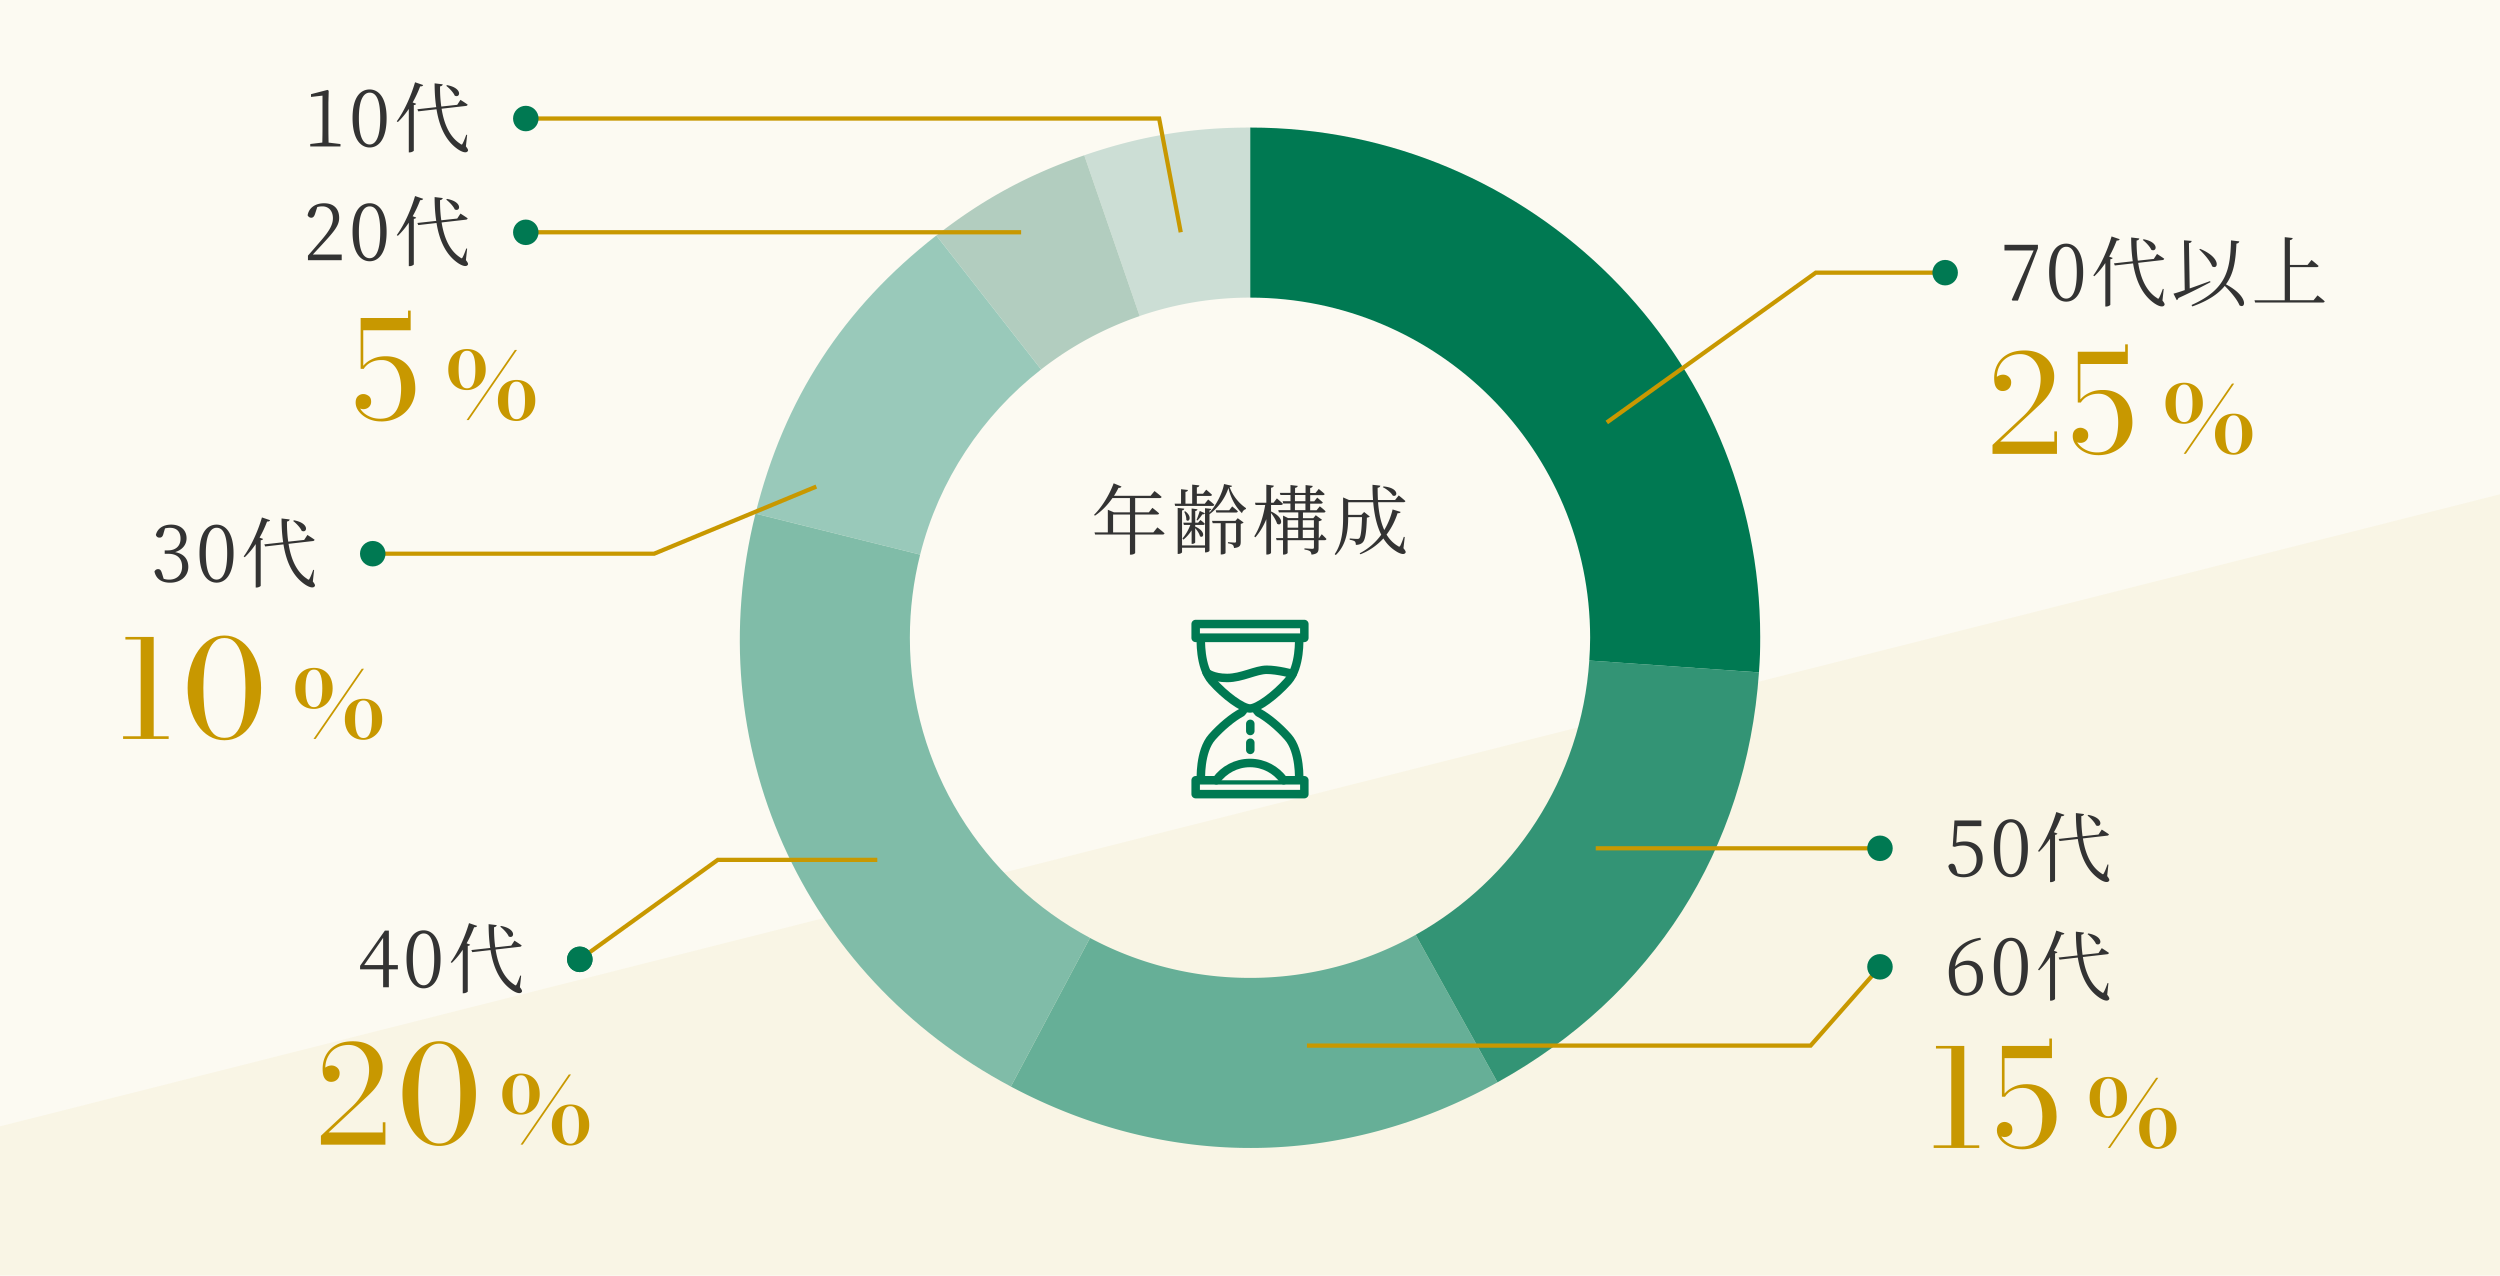
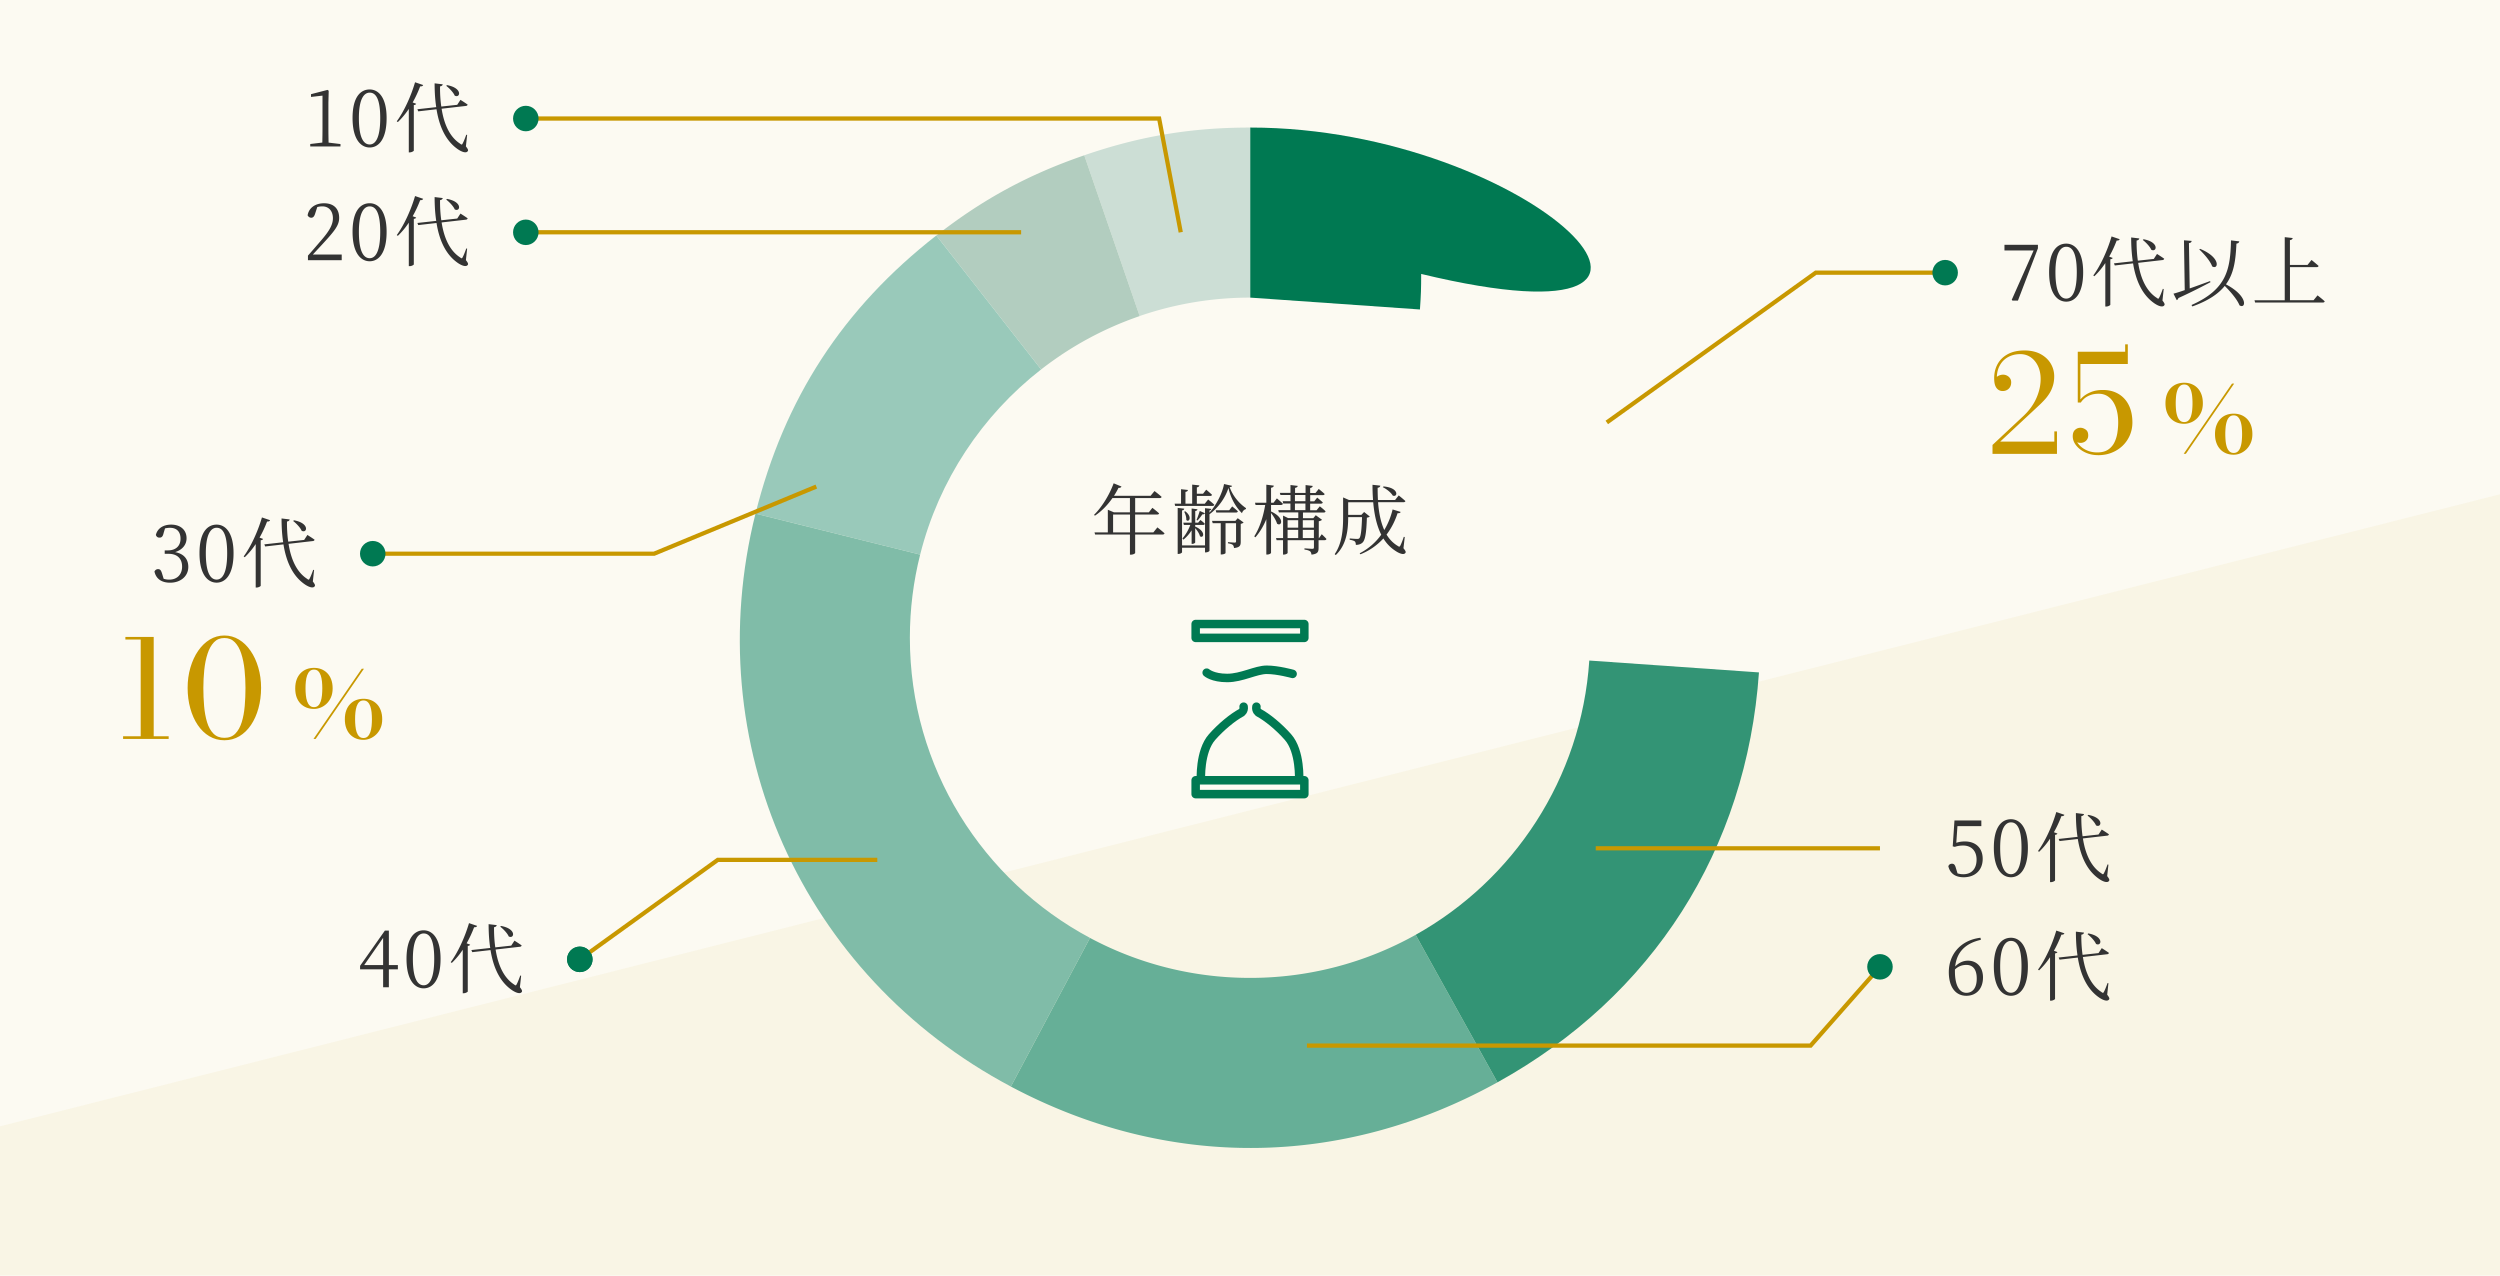
<svg xmlns="http://www.w3.org/2000/svg" data-name="レイヤー 2" viewBox="0 0 588 300">
  <path d="M0 0h588v300H0z" style="fill:#fcfaf2" />
  <path d="M588 116.25V300H0v-35.09z" style="fill:#f9f5e5" />
  <path d="M294 70h.06V30c-13.91 0-25.9 2-39.05 6.53l13.03 37.8A79.9 79.9 0 0 1 293.99 70Z" style="fill:#ccded5" />
  <path d="m268.05 74.33-13.03-37.8c-13.15 4.52-23.83 10.31-34.79 18.87l24.64 31.5a79.7 79.7 0 0 1 23.19-12.56Z" style="fill:#b2cdbf" />
  <path d="m244.86 86.89-24.64-31.5c-21.98 17.15-35.79 38.39-42.53 65.42l38.73 9.64c4.41-17.54 14.61-32.77 28.45-43.56Z" style="fill:#99c9ba" />
  <path d="M214 150c0-6.74.84-13.29 2.42-19.55l-38.73-9.64c-13.49 54.05 10.82 108.6 60.07 134.75l18.61-34.96C231.16 207.13 214 180.58 214 150" style="fill:#80bca8" />
  <path d="M294 230c-13.61 0-26.42-3.41-37.63-9.4l-18.61 34.96c36.9 19.6 77.9 19.24 114.45-1l-19.25-34.69A79.65 79.65 0 0 1 294 230" style="fill:#66af97" />
  <path d="M373.8 155.36c-1.84 27.77-17.83 51.65-40.84 64.51l19.25 34.69c36.56-20.24 58.58-54.77 61.5-96.41z" style="fill:#339475" />
-   <path d="M294.06 30v40c44.15.03 79.94 35.84 79.94 80 0 1.8-.08 3.58-.2 5.36l39.91 2.79c.24-3.43.29-4.92.29-8.36C414 83.63 360.3 30 294.06 30" style="fill:#007952" />
+   <path d="M294.06 30v40l39.91 2.79c.24-3.43.29-4.92.29-8.36C414 83.63 360.3 30 294.06 30" style="fill:#007952" />
  <path d="M272.22 124.04s1.04.81 1.67 1.39c-.04.2-.2.29-.47.29h-6.43v4.34c0 .09-.4.4-1.03.4h-.2v-4.74h-8.19l-.14-.5h3.13v-5.33l1.44.61h3.76v-3.35h-4.12c-1.21 1.75-2.63 3.15-4.12 4.14l-.2-.2c1.69-1.66 3.51-4.43 4.61-7.42l1.84.76c-.09.2-.31.36-.7.31-.32.65-.68 1.28-1.06 1.87h8.61l.92-1.12s1.01.76 1.67 1.37c-.05.2-.23.29-.49.29h-5.73v3.35h3.22l.83-1.06s.99.76 1.58 1.31c-.04.18-.23.27-.47.27h-5.17v4.2h4.29l.94-1.17Zm-6.44 1.18v-4.2h-3.98v4.2zm18.38-7.73s.9.68 1.44 1.22c-.05.2-.22.29-.45.29h-8.75l-.13-.54h1.51v-3.4l1.62.18c-.04.23-.2.4-.58.45v2.77h1.58v-4.48l1.69.18c-.04.23-.18.4-.59.47v1.49h1.46l.74-.95s.83.68 1.37 1.21c-.05.18-.22.27-.47.27h-3.1v1.82h1.87l.77-.97Zm5.63-3.22c-.04.18-.2.25-.58.29.72 2.07 2.25 3.87 3.85 4.95l-.02.23c-.45.13-.81.5-.92.97-1.46-1.42-2.65-3.51-3.19-5.94-.79 2.5-2.56 4.79-4.46 6.18v8.57c0 .16-.45.4-.85.4h-.2v-1.1h-5.4v1.06c0 .14-.43.4-.81.4h-.22v-10.82l1.55.18c-.04.22-.18.36-.52.41v8.23h5.4v-8.75l1.48.16c-.02.18-.13.31-.43.36v.52c1.53-1.66 3.06-4.59 3.42-6.73l1.89.43Zm-8.68 9.2v.38c2.68 1.17 1.94 2.9 1.12 2.27-.14-.59-.63-1.35-1.12-1.89v3.35c0 .13-.36.34-.68.34h-.16v-3.19a9.2 9.2 0 0 1-1.93 2.2l-.23-.29c.81-.92 1.42-2.03 1.85-3.17h-1.51l-.14-.54h1.96v-3.33l1.37.18c-.04.22-.18.36-.52.41v2.74h.68l.54-.63s.63.47 1.04.88c-.04.2-.2.29-.45.29zm-2.34-3.22c1.78 1.35.86 2.72.25 2.05.04-.65-.23-1.46-.5-1.94zm4.63.46c-.04.13-.23.31-.58.25-.29.4-.7.97-1.17 1.46l-.23-.11c.27-.61.61-1.62.76-2.14zm7.71 1.17 1.39 1.01c-.11.13-.38.27-.68.32v4.2c0 .85-.16 1.35-1.58 1.49-.04-.31-.11-.58-.29-.74s-.54-.27-1.13-.38v-.27s1.26.11 1.58.11c.27 0 .32-.11.32-.34v-4.23h-2.47v7.02c0 .09-.38.34-.97.34h-.16v-7.36h-1.89l-.16-.54h5.49l.56-.63Zm-1.3-2.77s.83.65 1.33 1.15c-.04.2-.2.29-.45.29h-4.61l-.14-.54h3.17zm9.14 1.19c3.4 1.55 2.45 3.67 1.41 2.86-.22-.77-.85-1.78-1.41-2.5v9.36c0 .16-.47.41-.88.41h-.23v-8.32c-.63 1.57-1.48 3.01-2.57 4.27l-.27-.23c1.33-2.07 2.12-4.72 2.58-7.38h-2.27l-.13-.52h2.66V114l1.76.22c-.04.25-.18.43-.65.5v3.53h.58l.79-1.03s.88.74 1.42 1.26c-.05.2-.23.29-.47.29h-2.32zm11.88 5.31s.74.68 1.15 1.15c-.04.2-.22.29-.43.29h-1.42v1.82c0 .88-.16 1.42-1.67 1.58-.04-.34-.13-.63-.34-.79-.23-.16-.63-.32-1.31-.4v-.29s1.53.11 1.85.11c.29 0 .38-.09.38-.36v-1.67h-6.19v2.99c0 .13-.43.4-.9.4h-.18v-3.39h-1.51l-.14-.5h1.66v-5.28l1.17.58h2.41v-1.33h-4.57l-.14-.54h2.86v-1.55h-1.69l-.14-.54h1.84v-1.46h-2.36l-.14-.5h2.5v-1.85l1.71.2c-.04.23-.22.4-.63.47v1.19h2.47v-1.85l1.69.2c-.04.23-.2.41-.61.49v1.17h1.26l.76-.95s.85.68 1.39 1.19c-.05.2-.22.27-.47.27h-2.93v1.46h.95l.7-.88s.79.65 1.31 1.13c-.04.2-.22.29-.47.29h-2.5v1.55h1.51l.76-.92s.85.65 1.35 1.17c-.04.2-.2.29-.43.29h-4.88v1.33h2.43l.58-.7 1.48 1.08c-.13.13-.41.27-.77.34v3.98h.04l.67-.94Zm-7.99-3.26v1.75h2.5v-1.75zm0 4.2h2.5v-1.93h-2.5zm1.73-8.66h2.47v-1.46h-2.47zm0 2.09h2.47v-1.55h-2.47zm1.85 2.37v1.75h2.61v-1.75zm2.61 4.2v-1.93h-2.61v1.93zm21.08 2.41c.54.67.59.9.43 1.1-.38.54-1.48.09-2.34-.5-1.17-.76-2.09-1.73-2.83-2.92a14.5 14.5 0 0 1-5.4 3.73l-.18-.23c2.14-1.1 3.82-2.63 5.08-4.38-1.06-2.11-1.64-4.72-1.89-7.63h-5.89v2.97h3.1l.65-.68 1.33 1.06c-.13.14-.34.23-.68.27-.11 3.6-.4 5.28-1.03 5.87-.38.36-.95.54-1.57.54 0-.32-.05-.65-.25-.83-.2-.16-.7-.31-1.19-.38v-.31c.52.05 1.4.11 1.71.11.29 0 .41-.02.54-.14.36-.34.56-1.93.65-4.99h-3.26c0 2.77-.27 6.41-2.92 8.93l-.25-.22c1.78-2.59 1.98-5.83 1.98-8.84v-4.5l1.39.61h5.65c-.09-1.15-.13-2.36-.13-3.58l1.84.2c-.04.23-.18.45-.63.5 0 .97.02 1.93.07 2.88h4.03l.86-1.08s.97.77 1.57 1.33c-.04.18-.22.27-.47.27h-5.96c.18 2.39.61 4.68 1.46 6.54.92-1.53 1.57-3.19 1.96-4.84l1.89.58c-.07.22-.23.32-.72.31-.56 1.71-1.39 3.44-2.59 5.02.68 1.12 1.55 2.03 2.65 2.68.32.23.45.23.61-.13.22-.41.56-1.3.79-2.02l.23.04-.31 2.67Zm-4.71-14.55c3.78.31 3.38 2.68 2.16 2.14-.38-.7-1.46-1.55-2.32-1.96z" style="fill:#333" />
  <path d="M281.22 146.77h25.56v3.26h-25.56zm0 36.75h25.56v3.26h-25.56zm14.29-17.31c-.17.96.53 1.4.53 1.4 2.03 1.09 4.75 3.32 6.88 5.73 3 3.38 2.63 10.18 2.63 10.18h-23.09s-.37-6.8 2.63-10.18c2.13-2.41 4.85-4.64 6.88-5.73 0 0 .69-.44.53-1.4" style="fill:#fcfaf2;stroke:#007952;stroke-linecap:round;stroke-linejoin:round;stroke-width:2px" />
-   <path d="M286.07 183.52c1.77-2.46 4.67-4.07 7.93-4.07s6.16 1.61 7.93 4.07m-7.86-13.27v1.68m0 2.76v1.68m11.47-26.34h-23.09s-.37 6.8 2.63 10.18 7.14 6.42 8.92 6.42 5.92-3.04 8.92-6.42 2.63-10.18 2.63-10.18Z" style="fill:#fcfaf2;stroke:#007952;stroke-linecap:round;stroke-linejoin:round;stroke-width:2px" />
  <path d="M283.81 158.21s1.38 1.25 4.82 1.25 6.74-1.93 9.32-1.93 6.07.97 6.07.97" style="fill:#fcfaf2;stroke:#007952;stroke-linecap:round;stroke-linejoin:round;stroke-width:2px" />
  <path d="M123.67 27.88h148.96l5.08 26.75m100.21 44.73 49.15-35.23h30.43" style="fill:none;stroke:#c89800;stroke-miterlimit:10" />
  <path d="M468.64 106.73v-2.08l7.29-6.83c1.32-1.24 2.33-2.62 3.01-4.14.68-1.53 1.02-3.04 1.02-4.54 0-1.14-.21-2.15-.62-3.03-.42-.88-.98-1.57-1.7-2.07q-1.08-.75-2.46-.75c-1.14 0-2.14.26-3.01.77-.86.51-1.52 1.24-1.97 2.19s-.62 2.08-.51 3.39h-.59c0-.27.1-.51.29-.74s.44-.42.75-.56.64-.22.99-.22c.32 0 .62.07.91.22s.53.35.71.62c.19.27.28.59.28.96 0 .43-.09.79-.26 1.1-.18.3-.42.54-.72.7-.3.17-.64.25-1.02.25s-.7-.09-.99-.28-.51-.46-.68-.81-.26-.76-.3-1.23c-.11-1.41.1-2.65.63-3.74s1.34-1.93 2.43-2.55q1.635-.93 4.02-.93c1.5 0 2.78.29 3.82.86s1.84 1.32 2.38 2.24.81 1.92.81 2.98c0 .8-.1 1.53-.3 2.18s-.46 1.26-.8 1.8-.71 1.05-1.13 1.5c-.42.46-.84.89-1.28 1.3l-9.2 8.58h12.74v-2.4h.62v5.28h-15.18Zm24.81.32c-1.09 0-2.08-.21-2.98-.63s-1.61-.97-2.15-1.65-.81-1.4-.81-2.17c0-.66.18-1.16.54-1.49s.78-.5 1.27-.5c.41 0 .81.14 1.22.42s.61.74.61 1.38c0 .37-.09.69-.26.95s-.39.46-.67.6q-.42.21-.9.21c-.2 0-.41-.04-.62-.11s-.41-.18-.58-.31-.31-.3-.42-.5-.16-.41-.16-.65h.62c0 .46.13.91.38 1.37q.39.675 1.08 1.23c.46.37 1 .66 1.62.88s1.3.33 2.03.33q1.56 0 2.52-.63a4.3 4.3 0 0 0 1.49-1.67q.525-1.035.72-2.28c.13-.83.2-1.65.2-2.46 0-1.33-.18-2.51-.54-3.52s-.88-1.81-1.57-2.38-1.5-.86-2.45-.86c-.78 0-1.45.11-2.02.33s-1.04.49-1.4.81-.63.63-.8.93h-.58c.17-.39.5-.82 1-1.28s1.14-.85 1.94-1.18c.79-.33 1.73-.5 2.81-.5 1.4 0 2.62.31 3.66.92s1.86 1.49 2.43 2.63.86 2.51.86 4.11c0 1.03-.2 2.02-.58 2.94-.39.93-.94 1.75-1.66 2.46s-1.58 1.27-2.57 1.67c-.99.41-2.09.61-3.3.61Zm-4.76-12.38V82.73h11.15v-1.74h.62v4.62h-11.15v9.06zm25.03 5.01c-.62 0-1.2-.1-1.74-.31s-1-.52-1.4-.92c-.4-.41-.71-.91-.93-1.51s-.33-1.29-.33-2.08.11-1.48.33-2.08.54-1.11.93-1.52c.4-.41.87-.72 1.4-.93.54-.21 1.11-.31 1.74-.31s1.2.1 1.73.31 1 .52 1.4.93.71.92.93 1.52.33 1.29.33 2.08-.13 1.48-.39 2.08-.61 1.11-1.03 1.51c-.43.41-.9.72-1.42.92s-1.03.31-1.55.31m0-.41c.41 0 .74-.12 1-.37s.46-.58.59-1c.14-.42.24-.89.29-1.42s.08-1.07.08-1.63-.03-1.11-.08-1.63-.15-1-.29-1.41c-.14-.42-.34-.75-.59-1s-.59-.37-1-.37-.73.12-1 .37-.46.58-.61 1q-.225.63-.3 1.41c-.05.52-.08 1.07-.08 1.63s.03 1.1.08 1.63.16 1 .3 1.42.35.75.61 1 .59.37 1 .37m-.11 7.46 11.35-16.5h.51l-11.35 16.5zm11.75.22c-.62 0-1.2-.1-1.73-.31s-1-.52-1.39-.93c-.4-.41-.71-.92-.93-1.52s-.34-1.29-.34-2.08.11-1.48.34-2.08.53-1.11.93-1.51c.4-.41.86-.72 1.39-.92.53-.21 1.11-.31 1.73-.31s1.2.1 1.74.31 1 .52 1.4.92c.4.41.71.91.93 1.51s.33 1.29.33 2.08-.13 1.48-.4 2.08c-.26.6-.61 1.11-1.04 1.52s-.91.72-1.42.93c-.52.21-1.03.31-1.54.31m0-.42c.41 0 .74-.12 1-.37s.46-.58.6-1 .25-.89.3-1.42.08-1.07.08-1.63-.03-1.11-.08-1.63-.16-1-.3-1.41-.35-.75-.6-1-.59-.37-1-.37-.74.12-1 .37-.46.58-.6 1-.24.89-.29 1.41-.08 1.07-.08 1.63.03 1.1.08 1.63.15 1 .29 1.42.34.75.6 1 .59.37 1 .37" style="fill:#c89800" />
  <path d="M479.32 57.57v.83l-4.7 12.3h-1.28l-.18-.18 5.15-11.61h-6.86v-1.33h7.87Zm10.64 6.45c0 5.1-1.94 6.93-3.98 6.93s-4.03-1.84-4.03-6.93 1.98-6.72 4.03-6.72 3.98 1.84 3.98 6.72m-3.98 6.21c1.26 0 2.48-1.33 2.48-6.21s-1.22-5.98-2.48-5.98-2.54 1.31-2.54 5.98c0 4.9 1.24 6.21 2.54 6.21m12.56-13.97c-.05.2-.27.34-.7.32-.5 1.33-1.1 2.61-1.76 3.78l.83.31c-.07.16-.23.27-.56.31v10.71c-.02.11-.5.41-.95.41h-.23V61.87a17.8 17.8 0 0 1-2.58 3.1l-.25-.18c1.62-2.2 3.29-5.71 4.3-9.18l1.91.65Zm10.05 14.4c.54.68.61.95.45 1.15-.41.59-1.55.09-2.41-.52-2.81-1.98-4.29-5.33-4.93-9.34l-4.3.49-.2-.5 4.43-.49c-.27-1.76-.38-3.66-.38-5.6l1.91.23c-.04.22-.2.43-.63.49-.02 1.58.07 3.21.29 4.74l3.75-.41.76-1.17s1.04.65 1.69 1.12c-.04.18-.2.31-.43.32l-5.69.65c.54 3.51 1.84 6.61 4.36 8.23.32.27.45.27.59-.07.25-.43.59-1.33.85-2.05l.2.05-.29 2.7Zm-4.43-14.39c3.82.7 3.1 3.17 1.82 2.47-.32-.76-1.28-1.75-2-2.3l.18-.16Zm15.73 10.11c-1.8.94-4.25 2.23-7.54 3.73-.04.22-.2.41-.38.49l-.77-1.53c.59-.14 1.53-.45 2.65-.83l-.18-11.72 1.8.14c-.02.25-.16.45-.63.52l.18 10.66c1.44-.5 3.12-1.12 4.79-1.73l.09.27Zm6.79-9.6c-.05.27-.27.47-.67.52-.18 3.73-.52 6.91-2.47 9.58 5.37 2.83 4.68 5.89 3.19 4.93-.56-1.4-2.12-3.22-3.47-4.56-1.51 1.87-3.87 3.48-7.62 4.83l-.2-.34c8.34-3.69 9.13-8.43 9.29-15.2l1.95.23Zm-9.22 1.75c5.06 2.09 4.27 5.04 2.84 4.12-.45-1.28-1.93-2.95-3.03-3.98l.18-.14Zm27.62 10.94s1.06.81 1.69 1.4c-.05.2-.2.29-.47.29h-15.9l-.14-.54h7.11V55.78l1.87.2c-.05.25-.2.43-.65.5v5.83h4.14l.94-1.17s1.03.83 1.66 1.4c-.05.2-.2.29-.45.29h-6.28v7.78h5.55l.94-1.15Z" style="fill:#333" />
  <circle cx="457.5" cy="64.13" r="3" style="fill:#007952" />
  <path d="M123.67 54.63h116.5M192 114.44l-38.15 15.79H87.67" style="fill:none;stroke:#c89800;stroke-miterlimit:10" />
-   <path d="M454.8 270v-.62h10.72v.62zm4.14-.18v-23.2h-3.6V246H462v23.82zm16.67.5c-1.09 0-2.08-.21-2.98-.63s-1.61-.97-2.15-1.65-.81-1.4-.81-2.17c0-.66.18-1.16.54-1.49s.78-.5 1.27-.5c.41 0 .81.14 1.22.42s.61.74.61 1.38c0 .37-.08.69-.26.95-.17.26-.39.46-.67.6q-.42.21-.9.21c-.2 0-.41-.04-.62-.11s-.41-.18-.58-.31-.31-.3-.42-.5-.16-.41-.16-.65h.62c0 .46.13.91.38 1.37s.62.86 1.08 1.23 1.01.66 1.62.88c.62.22 1.3.33 2.03.33q1.56 0 2.52-.63c.65-.42 1.14-.98 1.49-1.67q.525-1.035.72-2.28c.13-.83.2-1.65.2-2.46 0-1.33-.18-2.51-.54-3.52s-.89-1.81-1.57-2.38c-.68-.58-1.5-.86-2.45-.86-.78 0-1.45.11-2.02.33s-1.04.49-1.4.81-.63.63-.8.93H471c.17-.39.5-.82 1-1.28s1.14-.85 1.94-1.18c.79-.33 1.73-.5 2.81-.5 1.4 0 2.62.31 3.66.92s1.86 1.49 2.43 2.63.86 2.51.86 4.11c0 1.03-.19 2.02-.58 2.94-.39.93-.94 1.75-1.66 2.46s-1.58 1.27-2.57 1.67-2.09.61-3.3.61Zm-4.76-12.38V246H482v-1.74h.62v4.62h-11.15v9.06zm25.03 5.01c-.62 0-1.2-.1-1.74-.31s-1-.52-1.4-.92c-.4-.41-.71-.91-.93-1.51s-.33-1.29-.33-2.08.11-1.48.33-2.08.54-1.11.93-1.52c.4-.41.87-.72 1.4-.93.54-.21 1.11-.31 1.74-.31s1.2.1 1.73.31 1 .52 1.4.93.71.92.93 1.52.33 1.29.33 2.08-.13 1.48-.39 2.08-.61 1.11-1.03 1.51-.9.72-1.42.92-1.03.31-1.55.31m0-.42c.41 0 .74-.12 1-.37s.46-.58.59-1c.14-.42.24-.89.29-1.42s.08-1.07.08-1.63-.03-1.11-.08-1.63-.15-1-.29-1.41c-.14-.42-.34-.75-.59-1-.26-.25-.59-.37-1-.37s-.73.12-1 .37c-.26.25-.46.58-.61 1s-.25.89-.3 1.41-.08 1.07-.08 1.63.03 1.1.08 1.63.16 1 .3 1.42.35.75.61 1 .59.37 1 .37m-.11 7.47 11.35-16.5h.51L496.28 270zm11.75.22c-.62 0-1.2-.1-1.73-.31s-1-.52-1.39-.93c-.4-.41-.71-.92-.93-1.52s-.34-1.29-.34-2.08.11-1.48.34-2.08.53-1.11.93-1.51c.4-.41.86-.71 1.39-.92s1.11-.31 1.73-.31 1.2.1 1.74.31 1 .52 1.4.92c.4.41.71.91.93 1.51s.33 1.29.33 2.08-.13 1.48-.4 2.08-.61 1.11-1.04 1.52-.91.72-1.42.93c-.52.21-1.03.31-1.54.31m0-.43c.41 0 .74-.12 1-.37s.46-.58.6-1 .25-.89.3-1.42.08-1.07.08-1.63-.03-1.11-.08-1.63-.16-1-.3-1.41c-.15-.42-.35-.75-.6-1-.26-.25-.59-.37-1-.37s-.74.12-1 .37-.46.58-.6 1-.24.89-.29 1.41-.08 1.07-.08 1.63.03 1.1.08 1.63.15 1 .29 1.42.34.75.6 1 .59.37 1 .37" style="fill:#c89800" />
  <path d="M460.11 198.23c.65-.22 1.3-.32 2.04-.32 2.48 0 4.18 1.48 4.18 4.1s-1.76 4.32-4.48 4.32c-1.91 0-3.19-.86-3.6-2.59.14-.4.45-.59.85-.59.5 0 .72.25.95 1.1l.36 1.17c.45.13.86.2 1.35.2 2.02 0 3.13-1.35 3.13-3.44s-1.26-3.31-3.15-3.31c-.65 0-1.35.09-1.96.31l-.5-.11.41-6.1h6.32v1.33h-5.62l-.27 3.94Zm16.85 1.17c0 5.1-1.94 6.93-3.98 6.93s-4.03-1.84-4.03-6.93 1.98-6.72 4.03-6.72 3.98 1.84 3.98 6.72m-3.98 6.21c1.26 0 2.48-1.33 2.48-6.21s-1.22-5.98-2.48-5.98-2.54 1.31-2.54 5.98c0 4.9 1.24 6.21 2.54 6.21m12.56-13.97c-.05.2-.27.34-.7.32-.5 1.33-1.1 2.61-1.76 3.78l.83.31c-.07.16-.23.27-.56.31v10.71c-.02.11-.5.41-.95.41h-.23v-10.23a17.8 17.8 0 0 1-2.58 3.1l-.25-.18c1.62-2.2 3.29-5.71 4.3-9.18l1.91.65Zm10.05 14.4c.54.68.61.95.45 1.15-.41.59-1.55.09-2.41-.52-2.81-1.98-4.29-5.33-4.93-9.34l-4.3.49-.2-.5 4.43-.49c-.27-1.76-.38-3.66-.38-5.6l1.91.23c-.04.22-.2.43-.63.49-.02 1.58.07 3.21.29 4.74l3.75-.41.76-1.17s1.04.65 1.69 1.12c-.04.18-.2.31-.43.32l-5.69.65c.54 3.51 1.84 6.61 4.36 8.23.32.27.45.27.59-.07.25-.43.59-1.33.85-2.05l.2.05-.29 2.7Zm-4.43-14.38c3.82.7 3.1 3.17 1.82 2.47-.32-.76-1.28-1.75-2-2.3l.18-.16Zm-25.27 29.39c-3.78.86-5.69 3.02-6.03 6.27.85-.88 1.89-1.37 2.99-1.37 2.11 0 3.55 1.53 3.55 3.94 0 2.74-1.64 4.32-3.92 4.32-2.56 0-4.12-2.09-4.12-5.58 0-4.03 2.66-7.49 7.45-8.07l.09.49Zm-.96 9.1c0-2.21-.97-3.2-2.43-3.2-.92 0-1.87.27-2.7 1.08v.4c0 3.29 1.01 5.08 2.7 5.08 1.46 0 2.43-1.13 2.43-3.35Zm12.03-2.87c0 5.1-1.94 6.93-3.98 6.93s-4.03-1.84-4.03-6.93 1.98-6.72 4.03-6.72 3.98 1.84 3.98 6.72m-3.98 6.21c1.26 0 2.48-1.33 2.48-6.21s-1.22-5.98-2.48-5.98-2.54 1.31-2.54 5.98c0 4.9 1.24 6.21 2.54 6.21m12.56-13.97c-.05.2-.27.34-.7.32-.5 1.33-1.1 2.61-1.76 3.78l.83.31c-.07.16-.23.27-.56.31v10.71c-.02.11-.5.41-.95.41h-.23v-10.23a17.8 17.8 0 0 1-2.58 3.1l-.25-.18c1.62-2.2 3.29-5.71 4.3-9.18l1.91.65Zm10.05 14.41c.54.68.61.95.45 1.15-.41.59-1.55.09-2.41-.52-2.81-1.98-4.29-5.33-4.93-9.34l-4.3.49-.2-.5 4.43-.49c-.27-1.76-.38-3.66-.38-5.6l1.91.23c-.04.22-.2.43-.63.49-.02 1.58.07 3.21.29 4.74l3.75-.41.76-1.17s1.04.65 1.69 1.12c-.04.18-.2.31-.43.32l-5.69.65c.54 3.51 1.84 6.61 4.36 8.23.32.27.45.27.59-.07.25-.43.59-1.33.85-2.05l.2.05-.29 2.7Zm-4.43-14.39c3.82.7 3.1 3.17 1.82 2.47-.32-.76-1.28-1.75-2-2.3l.18-.16Z" style="fill:#333" />
  <path d="m442.17 227.4-16.32 18.53H307.39m134.78-46.41h-66.85" style="fill:none;stroke:#c89800;stroke-miterlimit:10" />
-   <circle cx="442.17" cy="199.52" r="3" style="fill:#007952" />
  <circle cx="442.17" cy="227.4" r="3" style="fill:#007952" />
-   <path d="M89.59 99.12c-1.09 0-2.08-.21-2.98-.63s-1.61-.97-2.15-1.65-.81-1.4-.81-2.17c0-.66.18-1.16.54-1.49s.78-.5 1.27-.5c.41 0 .81.14 1.22.42s.61.74.61 1.38c0 .37-.09.69-.26.95s-.4.46-.67.6q-.42.21-.9.21c-.2 0-.41-.04-.62-.11s-.41-.18-.58-.31-.31-.3-.42-.5-.16-.41-.16-.65h.62c0 .46.13.91.38 1.37q.39.675 1.08 1.23c.46.37 1.01.66 1.62.88.62.22 1.3.33 2.03.33q1.545 0 2.52-.63a4.3 4.3 0 0 0 1.49-1.67q.525-1.035.72-2.28c.13-.83.2-1.65.2-2.46 0-1.33-.18-2.51-.54-3.52s-.88-1.81-1.57-2.38-1.5-.86-2.45-.86c-.78 0-1.45.11-2.02.33s-1.04.49-1.4.81-.63.63-.8.93h-.58c.17-.39.5-.82 1-1.28s1.14-.85 1.94-1.18 1.73-.5 2.81-.5c1.4 0 2.62.31 3.66.92 1.05.61 1.86 1.49 2.43 2.63s.86 2.51.86 4.11c0 1.03-.2 2.02-.58 2.94-.39.93-.94 1.75-1.66 2.46s-1.58 1.27-2.57 1.67c-.99.41-2.09.61-3.3.61Zm-4.77-12.38V74.8h11.15v-1.74h.62v4.62H85.44v9.06zm25.03 5.01c-.62 0-1.2-.1-1.74-.31s-1-.52-1.4-.92c-.4-.41-.71-.91-.93-1.51s-.34-1.29-.34-2.08.11-1.48.34-2.08c.22-.6.54-1.11.93-1.52.4-.41.87-.72 1.4-.93s1.11-.31 1.74-.31 1.2.1 1.73.31 1 .52 1.4.93.71.92.93 1.52.33 1.29.33 2.08-.13 1.48-.39 2.08-.6 1.11-1.03 1.51c-.43.41-.9.72-1.42.92-.52.21-1.03.31-1.55.31m0-.42c.41 0 .74-.12 1-.37s.46-.58.59-1c.14-.42.24-.89.29-1.42.06-.53.08-1.07.08-1.63s-.03-1.11-.08-1.63-.15-1-.29-1.41c-.14-.42-.34-.75-.59-1s-.59-.37-1-.37-.74.12-1 .37-.46.58-.61 1q-.225.63-.3 1.41c-.05.52-.08 1.07-.08 1.63s.03 1.1.08 1.63c.06.53.16 1 .3 1.42s.35.75.61 1 .59.37 1 .37m-.11 7.47 11.35-16.5h.51l-11.35 16.5zm11.75.22c-.62 0-1.2-.1-1.73-.31s-1-.52-1.39-.93c-.4-.41-.71-.92-.93-1.52s-.33-1.29-.33-2.08.11-1.48.33-2.08.53-1.11.93-1.51c.4-.41.86-.72 1.39-.92s1.11-.31 1.73-.31 1.2.1 1.74.31 1 .52 1.4.92.71.91.94 1.51c.22.6.33 1.29.33 2.08s-.13 1.48-.4 2.08c-.26.6-.61 1.11-1.04 1.52s-.91.72-1.42.93c-.52.21-1.03.31-1.55.31m0-.43c.41 0 .74-.12 1-.37s.46-.58.61-1 .25-.89.3-1.42c.06-.53.08-1.07.08-1.63s-.03-1.11-.08-1.63-.16-1-.3-1.41c-.15-.42-.35-.75-.61-1s-.59-.37-1-.37-.74.12-1 .37-.46.58-.6 1-.24.89-.29 1.41-.08 1.07-.08 1.63.03 1.1.08 1.63c.06.53.15 1 .29 1.42s.34.75.6 1 .59.37 1 .37" style="fill:#c89800" />
  <path d="M80.37 59.85v1.35h-7.94v-1.08c1.13-1.26 2.23-2.56 3.1-3.57 1.93-2.23 2.77-3.69 2.77-5.22 0-1.66-.94-2.79-2.49-2.79-.34 0-.76.04-1.19.16l-.45 1.39c-.22.77-.49 1.12-.96 1.12-.4 0-.67-.22-.86-.56.31-1.89 1.98-2.84 3.85-2.84 2.43 0 3.57 1.4 3.57 3.44 0 1.66-.92 2.92-3.75 5.98-.5.56-1.44 1.55-2.43 2.63h6.77Zm10.56-5.33c0 5.1-1.94 6.93-3.98 6.93s-4.03-1.84-4.03-6.93 1.98-6.72 4.03-6.72 3.98 1.84 3.98 6.72m-3.98 6.21c1.26 0 2.48-1.33 2.48-6.21s-1.22-5.98-2.48-5.98-2.54 1.31-2.54 5.98c0 4.9 1.24 6.21 2.54 6.21m12.57-13.97c-.05.2-.27.34-.7.32-.5 1.33-1.1 2.61-1.76 3.78l.83.31c-.07.16-.23.27-.56.31v10.71c-.02.11-.5.41-.95.41h-.23V52.37a17.8 17.8 0 0 1-2.58 3.1l-.25-.18c1.62-2.2 3.29-5.71 4.3-9.18l1.91.65Zm10.04 14.4c.54.68.61.95.45 1.15-.41.59-1.55.09-2.41-.52-2.81-1.98-4.29-5.33-4.93-9.34l-4.3.49-.2-.5 4.43-.49c-.27-1.76-.38-3.66-.38-5.6l1.91.23c-.04.22-.2.43-.63.49-.02 1.58.07 3.21.29 4.74l3.75-.41.76-1.17s1.04.65 1.69 1.12c-.04.18-.2.31-.43.32l-5.69.65c.54 3.51 1.84 6.61 4.36 8.23.32.27.45.27.59-.07.25-.43.59-1.33.85-2.05l.2.05-.29 2.7Zm-4.43-14.38c3.82.7 3.1 3.17 1.82 2.47-.32-.76-1.28-1.75-2-2.3l.18-.16Z" style="fill:#333" />
  <circle cx="123.67" cy="54.64" r="3" style="fill:#007952" />
  <path d="M80.08 33.87v.58h-7.11v-.58l2.84-.34c.02-1.08.04-2.14.04-3.21v-7.83l-2.7.31v-.65l3.89-1.01.27.2-.07 2.81v6.18c0 1.06.02 2.12.04 3.21l2.81.34Zm10.85-6.11c0 5.1-1.94 6.93-3.98 6.93s-4.03-1.84-4.03-6.93 1.98-6.72 4.03-6.72 3.98 1.84 3.98 6.72m-3.98 6.22c1.26 0 2.48-1.33 2.48-6.21s-1.22-5.98-2.48-5.98-2.54 1.31-2.54 5.98c0 4.9 1.24 6.21 2.54 6.21M99.52 20c-.05.2-.27.34-.7.32-.5 1.33-1.1 2.61-1.76 3.78l.83.31c-.07.16-.23.27-.56.31v10.71c-.02.11-.5.41-.95.41h-.23V25.61a17.8 17.8 0 0 1-2.58 3.1l-.25-.18c1.62-2.2 3.29-5.71 4.3-9.18l1.91.65Zm10.04 14.41c.54.68.61.95.45 1.15-.41.59-1.55.09-2.41-.52-2.81-1.98-4.29-5.33-4.93-9.34l-4.3.49-.2-.5 4.43-.49c-.27-1.76-.38-3.66-.38-5.6l1.91.23c-.04.22-.2.43-.63.49-.02 1.58.07 3.21.29 4.74l3.75-.41.76-1.17s1.04.65 1.69 1.12c-.04.18-.2.31-.43.32l-5.69.65c.54 3.51 1.84 6.61 4.36 8.23.32.27.45.27.59-.07.25-.43.59-1.33.85-2.05l.2.05-.29 2.7Zm-4.43-14.39c3.82.7 3.1 3.17 1.82 2.47-.32-.76-1.28-1.75-2-2.3l.18-.16Z" style="fill:#333" />
  <circle cx="123.67" cy="27.88" r="3" style="fill:#007952" />
  <path d="M28.95 173.79v-.62h10.72v.62zm4.14-.17v-23.2h-3.6v-.62h6.66v23.82zm19.68.49c-1.3 0-2.48-.32-3.54-.95s-1.97-1.52-2.73-2.65-1.34-2.44-1.75-3.93-.62-3.09-.62-4.79.22-3.3.66-4.79 1.04-2.8 1.82-3.93 1.69-2.01 2.74-2.65c1.05-.63 2.19-.95 3.42-.95s2.37.32 3.42.95 1.96 1.52 2.74 2.65 1.39 2.44 1.82 3.93c.44 1.49.66 3.09.66 4.79s-.21 3.3-.62 4.79-.99 2.8-1.75 3.93-1.67 2.01-2.73 2.65c-1.06.63-2.24.95-3.54.95m0-.57c1.08 0 1.94-.33 2.59-1s1.15-1.56 1.5-2.69.58-2.39.7-3.78c.12-1.4.18-2.82.18-4.27s-.08-2.87-.22-4.27c-.15-1.4-.41-2.66-.77-3.78-.36-1.13-.87-2.02-1.51-2.69-.65-.67-1.46-1-2.46-1s-1.81.33-2.45 1-1.14 1.56-1.51 2.69-.62 2.39-.77 3.78c-.14 1.4-.22 2.82-.22 4.27s.06 2.87.18 4.27q.18 2.1.69 3.78c.34 1.13.84 2.02 1.5 2.69s1.52 1 2.58 1Zm21.08-6.8c-.62 0-1.2-.1-1.74-.31s-1-.52-1.4-.92c-.4-.41-.71-.91-.94-1.51-.22-.6-.33-1.29-.33-2.08s.11-1.48.33-2.08.54-1.11.94-1.52.87-.72 1.4-.93 1.12-.31 1.74-.31 1.2.1 1.73.31 1 .52 1.4.93.71.92.93 1.52.33 1.29.33 2.08-.13 1.48-.39 2.08-.6 1.11-1.03 1.51c-.43.41-.9.72-1.42.92-.52.21-1.03.31-1.54.31Zm0-.42c.41 0 .74-.12 1-.37s.45-.58.59-1 .24-.89.29-1.42.08-1.07.08-1.63-.03-1.11-.08-1.63c-.06-.52-.15-1-.29-1.41-.14-.42-.34-.75-.59-1s-.59-.37-1-.37-.74.12-1 .37-.46.58-.61 1q-.225.63-.3 1.41c-.06.52-.08 1.07-.08 1.63s.03 1.1.08 1.63.16 1 .3 1.42c.15.42.35.75.61 1s.59.37 1 .37m-.11 7.47 11.35-16.5h.51l-11.35 16.5zm11.75.22c-.62 0-1.2-.1-1.73-.31s-1-.52-1.39-.93c-.4-.41-.71-.92-.93-1.52s-.33-1.29-.33-2.08.11-1.48.33-2.08.53-1.11.93-1.51c.4-.41.86-.72 1.39-.92s1.11-.31 1.73-.31 1.2.1 1.74.31 1 .52 1.4.92.71.91.93 1.51.34 1.29.34 2.08-.13 1.48-.4 2.08c-.26.6-.61 1.11-1.04 1.52s-.91.72-1.42.93c-.52.21-1.03.31-1.55.31m0-.43c.41 0 .74-.12 1-.37s.46-.58.61-1 .25-.89.3-1.42.08-1.07.08-1.63-.03-1.11-.08-1.63c-.06-.52-.16-1-.3-1.41s-.35-.75-.61-1-.59-.37-1-.37-.74.12-1 .37-.46.58-.6 1-.24.89-.29 1.41c-.06.52-.08 1.07-.08 1.63s.03 1.1.08 1.63.15 1 .29 1.42.34.75.6 1 .59.37 1 .37" style="fill:#c89800" />
  <path d="M38.48 125.39c-.18.74-.4 1.06-.97 1.06-.38 0-.68-.16-.85-.63.4-1.66 1.89-2.43 3.6-2.43 2.21 0 3.62 1.28 3.62 3.21 0 1.49-.97 2.72-2.7 3.26 2.09.38 3.11 1.67 3.11 3.48 0 2.14-1.75 3.71-4.29 3.71-1.85 0-3.28-.79-3.67-2.63.18-.36.47-.56.85-.56.54 0 .74.36.97 1.15l.34 1.12c.45.14.88.2 1.3.2 1.94 0 3.04-1.28 3.04-3.06s-1.04-3.01-3.17-3.01h-.92v-.81h.77c1.8 0 2.95-1.01 2.95-2.75 0-1.64-.9-2.56-2.48-2.56-.36 0-.74.04-1.17.14l-.34 1.12Zm16.45 4.72c0 5.1-1.94 6.93-3.98 6.93s-4.03-1.84-4.03-6.93 1.98-6.72 4.03-6.72 3.98 1.84 3.98 6.72m-3.98 6.21c1.26 0 2.48-1.33 2.48-6.21s-1.22-5.98-2.48-5.98-2.54 1.31-2.54 5.98c0 4.9 1.24 6.21 2.54 6.21m12.56-13.97c-.05.2-.27.34-.7.32-.5 1.33-1.1 2.61-1.76 3.78l.83.31c-.07.16-.23.27-.56.31v10.71c-.02.11-.5.41-.95.41h-.23v-10.23a17.8 17.8 0 0 1-2.58 3.1l-.25-.18c1.62-2.2 3.29-5.71 4.3-9.18l1.91.65Zm10.05 14.4c.54.68.61.95.45 1.15-.41.59-1.55.09-2.41-.52-2.81-1.98-4.29-5.33-4.93-9.34l-4.3.49-.2-.5 4.43-.49c-.27-1.76-.38-3.66-.38-5.6l1.91.23c-.04.22-.2.43-.63.49-.02 1.58.07 3.21.29 4.74l3.75-.41.76-1.17s1.04.65 1.69 1.12c-.04.18-.2.31-.43.32l-5.69.65c.54 3.51 1.84 6.61 4.36 8.23.32.27.45.27.59-.07.25-.43.59-1.33.85-2.05l.2.05-.29 2.7Zm-4.43-14.38c3.82.7 3.1 3.17 1.82 2.47-.32-.76-1.28-1.75-2-2.3l.18-.16Z" style="fill:#333" />
  <circle cx="87.67" cy="130.23" r="3" style="fill:#007952" />
-   <path d="M75.48 269.21v-2.08l7.3-6.83c1.32-1.24 2.33-2.62 3.01-4.14.68-1.53 1.02-3.04 1.02-4.54 0-1.14-.21-2.15-.62-3.03-.42-.88-.98-1.57-1.7-2.07q-1.08-.75-2.46-.75c-1.14 0-2.14.26-3.01.77s-1.52 1.24-1.97 2.19q-.675 1.425-.51 3.39h-.59c0-.27.1-.51.29-.74s.44-.42.75-.56.64-.22.99-.22c.32 0 .62.07.91.22s.53.35.71.62c.19.27.28.59.28.96 0 .43-.09.79-.26 1.1-.18.3-.42.54-.72.7-.3.17-.64.25-1.02.25s-.7-.09-.99-.28-.51-.46-.68-.81-.26-.76-.3-1.23c-.11-1.41.1-2.65.63-3.74q.795-1.62 2.43-2.55t4.02-.93c1.5 0 2.78.29 3.82.86 1.05.57 1.84 1.32 2.38 2.24s.81 1.92.81 2.98c0 .8-.1 1.53-.3 2.18s-.46 1.26-.8 1.8a10 10 0 0 1-1.13 1.5c-.42.46-.84.89-1.28 1.3l-9.2 8.58h12.74v-2.4h.62v5.28H75.47Zm27.82.32c-1.3 0-2.48-.32-3.54-.95s-1.97-1.52-2.73-2.65-1.34-2.44-1.75-3.93-.62-3.09-.62-4.79.22-3.3.66-4.79 1.05-2.8 1.82-3.93c.78-1.13 1.69-2.01 2.74-2.65 1.05-.63 2.19-.95 3.42-.95s2.37.32 3.42.95 1.96 1.52 2.74 2.65 1.39 2.44 1.82 3.93.66 3.09.66 4.79-.21 3.3-.62 4.79-1 2.8-1.75 3.93c-.76 1.13-1.67 2.01-2.73 2.65-1.06.63-2.24.95-3.54.95m0-.58c1.08 0 1.94-.33 2.59-1s1.15-1.56 1.5-2.69.58-2.39.7-3.78c.12-1.4.18-2.82.18-4.27s-.08-2.87-.22-4.27c-.15-1.4-.41-2.66-.77-3.78-.36-1.13-.87-2.02-1.51-2.69-.65-.67-1.46-1-2.46-1s-1.81.33-2.45 1-1.14 1.56-1.51 2.69-.62 2.39-.77 3.78c-.14 1.4-.21 2.82-.21 4.27s.06 2.87.18 4.27q.18 2.1.69 3.78c.51 1.68.84 2.02 1.5 2.69s1.52 1 2.58 1Zm19.25-6.79c-.62 0-1.2-.1-1.74-.31s-1-.52-1.4-.92c-.4-.41-.71-.91-.94-1.51-.22-.6-.33-1.29-.33-2.08s.11-1.48.33-2.08.54-1.11.94-1.52.87-.72 1.4-.93 1.12-.31 1.74-.31 1.2.1 1.73.31 1 .52 1.4.93.71.92.93 1.52.33 1.29.33 2.08-.13 1.48-.39 2.08-.6 1.11-1.03 1.51c-.43.41-.9.72-1.42.92-.52.21-1.03.31-1.54.31Zm0-.42c.41 0 .74-.12 1-.37s.45-.58.59-1 .24-.89.29-1.42.08-1.07.08-1.63-.03-1.11-.08-1.63c-.06-.52-.15-1-.29-1.41-.14-.42-.34-.75-.59-1s-.59-.37-1-.37-.74.12-1 .37-.46.58-.61 1q-.225.63-.3 1.41c-.06.52-.08 1.07-.08 1.63s.03 1.1.08 1.63.16 1 .3 1.42c.15.42.35.75.61 1s.59.37 1 .37m-.11 7.47 11.35-16.5h.51l-11.35 16.5zm11.74.22c-.62 0-1.2-.1-1.73-.31s-1-.52-1.39-.93c-.4-.41-.71-.92-.93-1.52s-.33-1.29-.33-2.08.11-1.48.33-2.08.53-1.11.93-1.51c.4-.41.86-.72 1.39-.92s1.11-.31 1.73-.31 1.2.1 1.74.31 1 .52 1.4.92.71.91.93 1.51.34 1.29.34 2.08-.13 1.48-.4 2.08c-.26.6-.61 1.11-1.04 1.52s-.91.72-1.42.93c-.52.21-1.03.31-1.55.31m0-.43c.41 0 .74-.12 1-.37s.46-.58.61-1 .25-.89.3-1.42.08-1.07.08-1.63-.03-1.11-.08-1.63c-.06-.52-.16-1-.3-1.41s-.35-.75-.61-1-.59-.37-1-.37-.74.12-1 .37-.46.58-.6 1-.24.89-.29 1.41c-.06.52-.08 1.07-.08 1.63s.03 1.1.08 1.63.15 1 .29 1.42.34.75.6 1 .59.37 1 .37" style="fill:#c89800" />
  <path d="M93.58 227.99h-2.12v4.21h-1.35v-4.21h-5.42v-.83l5.83-8.28h.94v8.1h2.12zm-3.47-1.01v-6.39l-4.45 6.39zm13.51-1.45c0 5.1-1.94 6.93-3.98 6.93s-4.03-1.84-4.03-6.93 1.98-6.72 4.03-6.72 3.98 1.84 3.98 6.72m-3.97 6.21c1.26 0 2.48-1.33 2.48-6.21s-1.22-5.98-2.48-5.98-2.54 1.31-2.54 5.98c0 4.9 1.24 6.21 2.54 6.21m12.56-13.97c-.05.2-.27.34-.7.32-.5 1.33-1.1 2.61-1.76 3.78l.83.31c-.07.16-.23.27-.56.31v10.71c-.02.11-.5.41-.95.41h-.23v-10.23a17.8 17.8 0 0 1-2.58 3.1l-.25-.18c1.62-2.2 3.29-5.71 4.3-9.18l1.91.65Zm10.05 14.4c.54.68.61.95.45 1.15-.41.59-1.55.09-2.41-.52-2.81-1.98-4.29-5.33-4.93-9.34l-4.3.49-.2-.5 4.43-.49c-.27-1.76-.38-3.66-.38-5.6l1.91.23c-.04.22-.2.43-.63.49-.02 1.58.07 3.21.29 4.74l3.75-.41.76-1.17s1.04.65 1.69 1.12c-.04.18-.2.31-.43.32l-5.69.65c.54 3.51 1.84 6.61 4.36 8.23.32.27.45.27.59-.07.25-.43.59-1.33.85-2.05l.2.05-.29 2.7Zm-4.43-14.39c3.82.7 3.1 3.17 1.82 2.47-.32-.76-1.28-1.75-2-2.3l.18-.16Z" style="fill:#333" />
  <circle cx="136.37" cy="225.64" r="3" style="fill:#007952" />
  <path d="m136.37 225.64 32.45-23.4h37.52" style="fill:none;stroke:#c89800;stroke-miterlimit:10" />
  <circle cx="136.37" cy="225.64" r="3" style="fill:#007952" />
</svg>